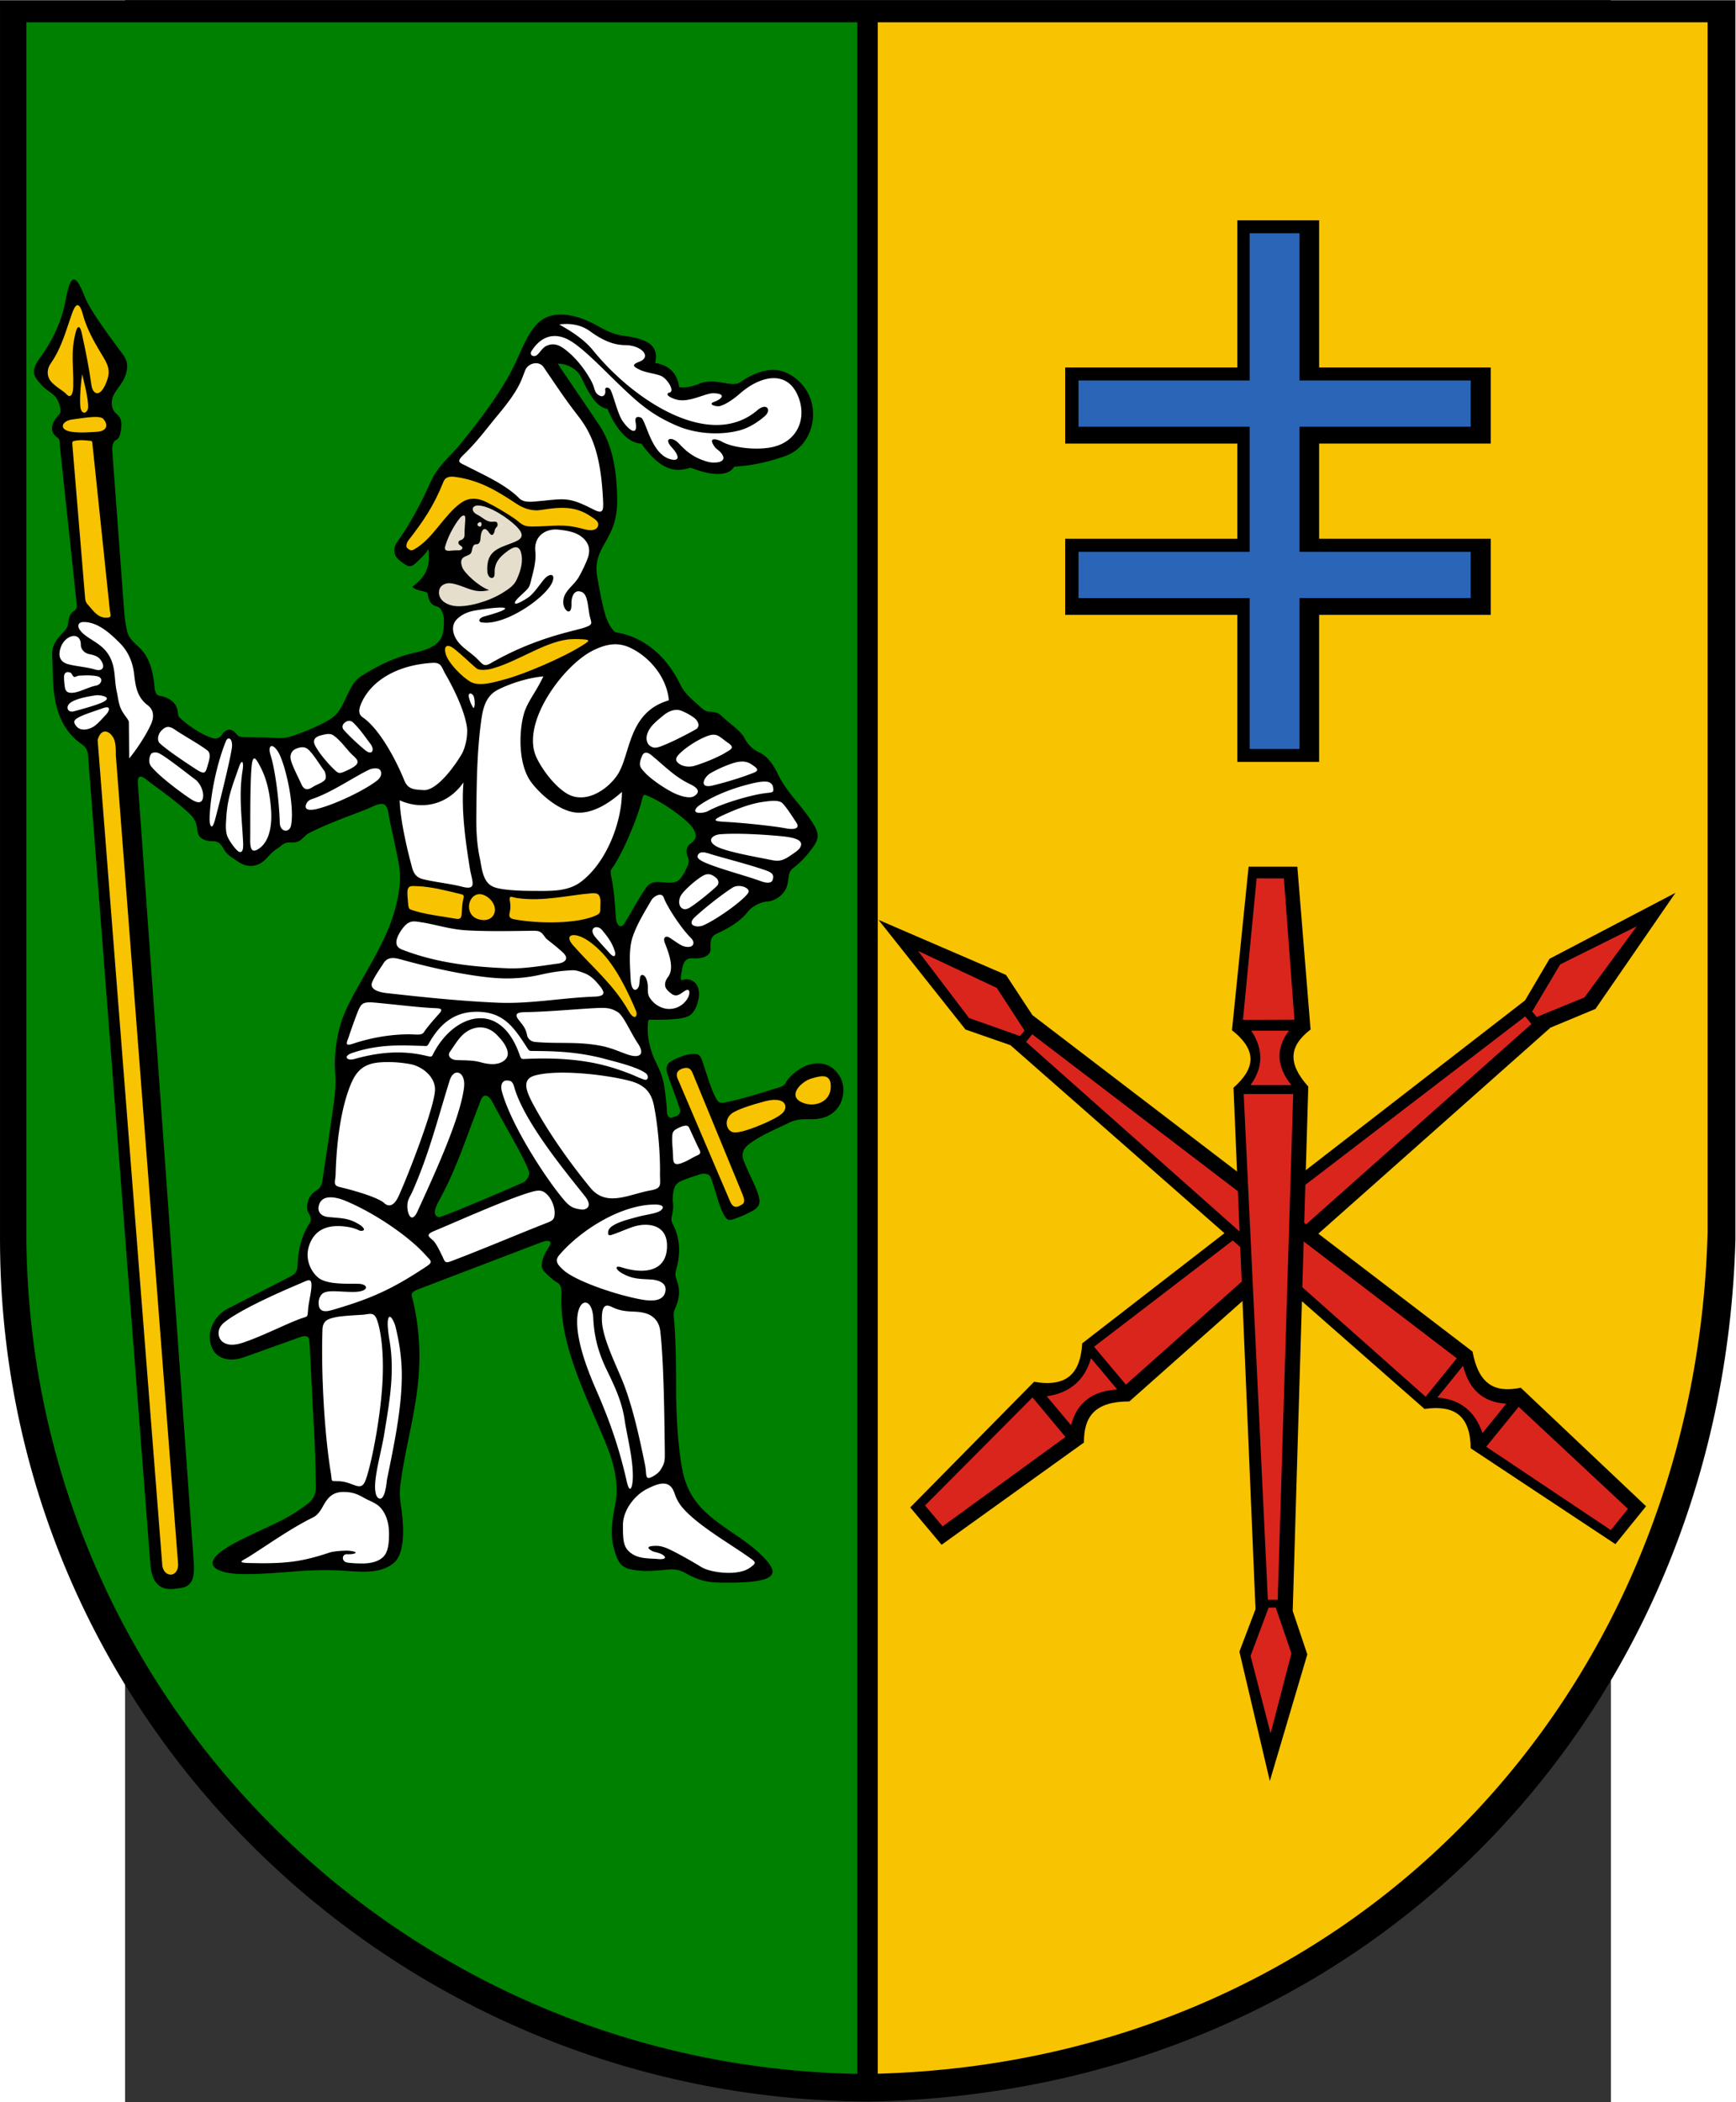
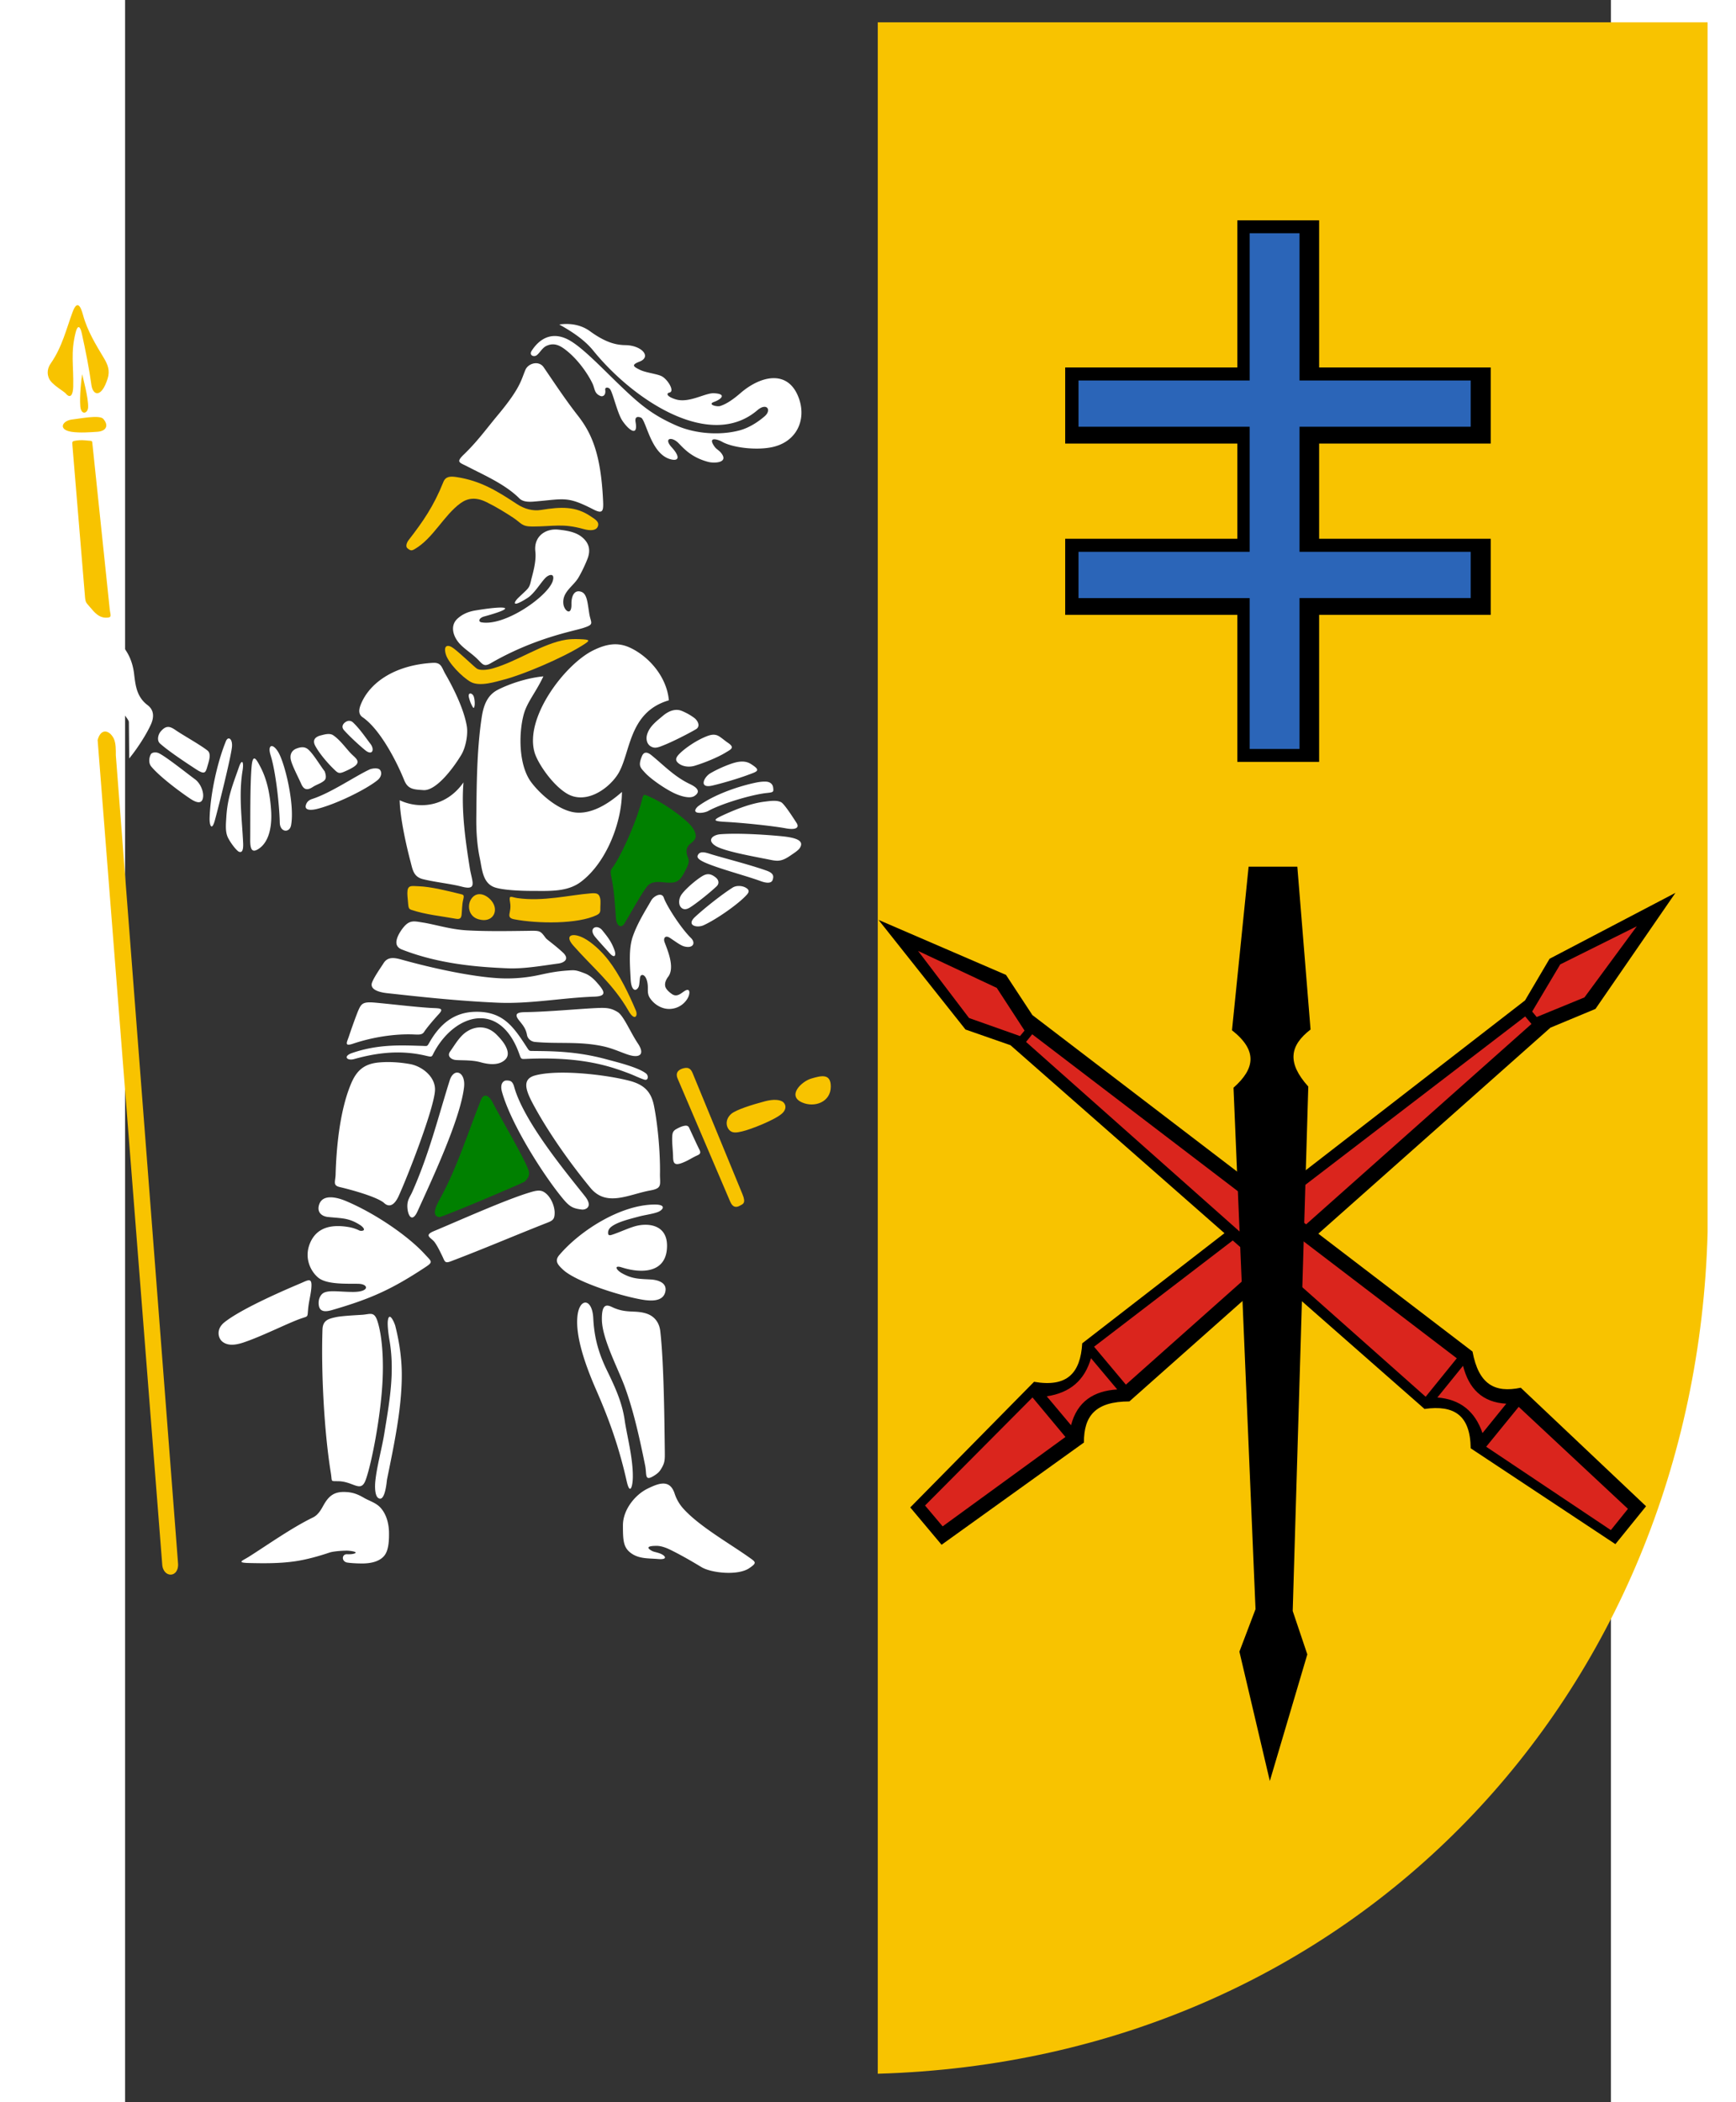
<svg xmlns="http://www.w3.org/2000/svg" xml:space="preserve" width="744.094" height="900.694" style="shape-rendering:geometricPrecision;text-rendering:geometricPrecision;image-rendering:optimizeQuality;fill-rule:evenodd;clip-rule:evenodd" viewBox="0 0 210 297" id="svg2" version="1.0">
  <rect x="0" y="0" width="210" height="297" fill="#333333" stroke="none" />
  <defs id="defs4">
    <style type="text/css" id="style6">.fil6{fill:#da251d}.fil2{fill:#f8c300}.fil0{fill:#000}.fil1{fill:green}</style>
  </defs>
  <g id="Warstwa_x0020_1" transform="translate(-17.68 -24.965) scale(1.168)">
    <g id="_75354720">
-       <path id="_75535984" class="fil0" d="M0 21.402h210v149.925c-1.55 57.54-44.717 103.177-104.889 104.27C47.253 275.284.029 229.096 0 171.328V21.402z" style="fill:#000" />
-       <path id="_75535912" class="fil1" d="M3.189 24.076h100.558v248.16c-55.47-.977-100.53-45.807-100.558-101.78V24.076z" style="fill:green" />
      <path id="_75493136" class="fil2" d="M106.216 24.076h100.418v146.378c-1.49 55.793-42.75 100.115-100.418 101.769V24.075v.002z" style="fill:#f8c300" />
      <g id="g14">
-         <path id="_75493064" class="fil0" d="M17.035 99.882c1.17 1.24 1.484 2.913 1.637 4.337.065.6.098 1.236.655 1.325 1.088.176 1.995.787 2.155 1.771.15.917.136.752.438 1.028.991.905 2.644 2.01 3.899 2.341a.943.943 0 0 0 1.004-.391c.374-.61 1.038-.985 1.715-.222.188.212.273.428.786.453 1.32.066 2.616.01 3.946.113.534.04 1.278.03 1.855-.156 1.908-.616 4.236-1.616 5.208-2.378 1.478-1.16 1.74-3.888 3.318-4.9 1.987-1.273 4.113-2.323 6.53-2.878 1.506-.345 2.563-.791 3.09-1.585.396-.598.437-1.503.446-2.101.01-.633-.083-1.07-.38-1.563-.343-.57-1.167-.12-1.51-1.469-.068-.272-.086-.536-.185-.572-.616-.227-1.38-.252-1.748-.675 1.022-.822 2.325-1.833 1.945-4.573-.197.394-.692.916-1.154 1.352-.419.395-.905.993-1.53.597-.252-.16-.671-.422-.966-.709-.62-.603-.59-1.436-.148-2.054 1.546-2.165 2.895-4.697 3.98-7.112 1.064-2.365 2.37-3.117 3.82-4.932 2.34-2.93 5.041-6.383 6.603-9.817 1.21-2.657 2.002-4.612 3.702-5.357 1.409-.617 3.542-.416 6.132 1.018.615.34 1.751.994 2.866 1.165 2.085.32 4.799.658 4.124 3.341 2.504.372 2.843 2.32 2.902 2.912.556.141 1.558-.025 2.445-.398 1.053-.444 2.253-.235 3.36-.042.574.1 1.192.15 1.62-.152 1.78-1.25 3.888-1.981 5.698-1.07 4.53 2.28 3.779 8.572-.262 10.009-2.101.747-4.171 1.18-6.189 1.287-.51.91-2.064 1.378-5.282.12-1.519.471-3.375.721-5.946-2.91-1.519-.028-3.037-1.64-4.101-4.191-1.395-.227-2.277-1.929-3.149-3.757-.495-1.037-1.617-1.716-2.867-1.716 1.136 1.75 2.984 4.38 5.025 7.446 1.677 2.52 2.132 5.745 2.16 9.11.04 4.917-3.097 5.513-2.404 9.266.165.89.478 2.834.937 4.461.24.853.866 2.157 1.438 2.241 2.177.32 5.532 1.853 7.688 6.33.516 1.073 1.534 1.862 2.397 2.66.341.315.721.593 1.165.583.543-.011 1.02.125 1.385.486.776.765 2.376 1.844 2.77 2.653.357.731.97 1.401 1.816 1.781 1.329.596 2.116 2.335 2.26 2.635.91 1.893 2.341 3.299 3.407 4.75 1.862 2.534 1.812 2.933.162 4.956-.494.606-1.1 1.169-1.779 1.702-.674.53-.4 1.473-.787 2.367-.377.872-1.371 1.581-2.295 1.634-.833.049-1.871.607-2.326 1.198-1.015 1.318-2.588 2.138-3.784 2.684-.831.38-.769 1.07-.754 1.885.011.636-.657 1.192-2.183 1.099-.867-.053-1.123.547-1.265 1.359-.356 2.036-.063.925.94 1.231 1.655.506 1.183 2.882.386 3.943-.554.737-1.61.887-4.847.899-.449.002-.553-.13-.597.336a8.246 8.246 0 0 0 .239 2.86c.487 1.905 1.152 2.388 1.618 4.29.168.688.428 2.873.428 3.541 0 .528.212.794.477.83.125.017.805-.251.913-.344.177-.153.28-.42.206-.65-.48-1.474-1.082-2.949-1.562-4.423-.227-.7.048-1.112.37-1.346.57-.413 1.928-.925 2.686-.96.689-.03.922.105 1.135.69.39 1.067 1.013 3.288 1.591 4.424.405.797.538.885 1.282.736 2.141-.427 3.99-1.049 6.107-1.69.503-.152.958-.218 1.21-.728.33-.672 1.815-2.084 3.482-2.271 1-.113 2.087.137 2.973 1.47 1.098 1.652.476 5.267-3.322 5.267-1.058 0-1.758-.06-2.812.446-1.734.834-3.761 1.688-5.014 2.75-.468.398-.714 1.058-.472 1.7.557 1.482 1.342 2.842 1.742 4.019.323.949.427 1.635-.712 2.215-.438.223-.908.484-1.654.756-.978.357-1.273.589-1.816-.488-.644-1.274-1.101-3.473-1.549-4.437-.153-.331-.727-.447-1.1-.337-.307.09-1.442.433-2.384.828-.334.141-.584.36-.722.555-.28.397-.405 1.57-.325 2.043.09.529.007 1.022-.112 1.589-.153.722-.016.75.313 1.502.729 1.666.67 3.427.173 5.137-.167.572-.02.846.16 1.395.315.956.29 2.002-.246 3.166-.16.35-.222.702-.185 1.049.232 2.181.283 5.515.285 8.82.003 4.093.385 8.212.87 10.21.473 1.941 1.346 3.303 2.534 4.46 2.213 2.157 5.152 3.45 7.263 5.7 1.605 1.708 1.927 2.943-4.056 2.981-2.243.014-3.342.014-5.398-1.112-1.163-.637-1.706-.51-2.983-.398-.85.074-1.7.13-2.334.08-2.335-.185-2.844-.455-3.481-2.938-.34-1.327-.198-3.04.21-5.074.407-2.038.098-4.351-1.033-7.158-2.204-5.469-5.743-12.033-5.462-18.073.03-.674-.018-1.348-.473-1.6-.561-.312-1.127-.882-1.598-1.34-.644-.626-.197-1.854.45-2.817.758-1.127-.16-.997-.883-.72L50.67 177.31c-1.228.468-.836.71-.605 1.786 1.919 8.914-.693 14.675-1.614 21.892-.173 1.359.042 2.221.175 3.33.198 1.641.44 4.897-.96 6.104-1.47 1.267-3.62 1.126-5.74.976-2.042-.144-4.082-.106-6.12.055-2.35.187-5.567.446-7.377.29-2.33-.202-4.028-1.11-1.306-2.945 2.458-1.659 6.598-3.029 9.076-4.772 1.226-.862 2.07-1.307 2.02-2.914-.038-1.244-.045-3.738-.205-6.47-.276-4.713-.48-10.153-.6-11.192-.062-.537-.605-.505-1.05-.345l-6.78 2.43c-1.951.7-4.026.216-4.192-2.261-.095-1.416.853-2.914 2.074-3.546 2.485-1.285 5.246-2.69 7.732-3.975.579-.299.783-.648.81-1.35.064-1.63.376-3.394 1.453-5.056.274-.423.118-.865-.145-1.286-.225-.361-.184-.895-.057-1.333.233-.81.686-1.14 1.173-1.443.362-.225.534-.755.603-1.228.372-2.553.756-4.98 1.12-7.576.352-2.508.529-3.506.39-5.563-.109-1.62.073-3.27.522-5.133.972-4.03 5.255-9.026 6.72-14.357.424-1.539.743-3.363.563-4.896-.21-1.773-1.034-4.873-1.348-6.78-.206-1.25-.666-1.381-1.915-.81-1.672.766-4.808 1.753-7.676 3.193-.446.223-.8.745-1.247.993-.528.292-1.155.085-1.523.198-.462.142-.62.396-1.001.634-.914.57-1.228 1.163-1.796 1.613-.835.66-1.95.807-3.098-.013-.556-.398-1.233-.738-1.596-1.355-.373-.632-.596-1.096-1.505-1.078-.536.011-1.112-.151-1.462-.531-.316-.342-.283-.96-.443-1.543-.124-.453-.428-.885-.703-1.148-1.873-1.786-4.34-3.442-5.25-4.172-1.225-.983-1.13.021-1.075.777l6.732 93.852c.22 3.059-.99 3.04-2.3 3.198-1.537.187-2.753-.395-2.952-2.984L10.69 113.23c-.061-.799-.078-1.317-.77-1.806-1.476-1.044-2.637-2.503-3.185-5.043-.382-1.77-.325-3.58-.41-5.378-.055-1.168.03-1.791 1.34-3.155.26-.271.51-.573.555-.928.075-.599.144-1.307.769-1.662.393-.223.298-.715.213-1.518L7.254 75.433c-.042-.404.026-.913-.278-1.106-.804-.508-1.093-1.51.216-2.854.371-.38-.137-1.71-.47-2.089-.456-.518-1.22-.877-1.74-1.476-.93-1.071-1.342-1.597-.121-3.28 2.24-3.086 2.834-5.635 3.12-7.155.64-3.395 1.31-2.642 2.28-.185.623 1.578 2.794 4.523 4.53 6.85.525.703.781 1.365.445 2.471-.361 1.19-1.116 1.733-1.536 2.66-.259.571-.279 1.584.344 2.12.561.483.698.835.614 1.773-.056.624-.181 1.232-.577 1.418-.5.234-.523.96-.491 1.383l1.391 18.772c.078 1.041.158 1.93.394 2.947.241 1.044.856 1.348 1.66 2.2z" style="fill:#000" />
        <path id="_75492992" d="M56.142 76.339c1.661-1.605 2.696-3.073 4.105-4.76 2.751-3.296 2.806-4.232 3.328-5.457.35-.82 1.634-1.168 2.212-.324 1.31 1.913 2.641 3.939 4.105 5.806 1.68 2.144 2.827 4.618 3.087 10.408.053 1.185-.04 1.569-1.183.982-3.215-1.65-3.497-1.248-7.22-.944-.732.06-1.35-.007-1.73-.387-1.696-1.697-4.217-2.787-6.281-3.855-.985-.51-1.43-.497-.423-1.47zm11.525-15.716c-.076.051 1.98-.457 3.724.816 2.066 1.508 3.358 1.669 4.313 1.685 1.952.035 3.183 1.417 1.674 1.999-1.067.41-.698.615.083.998.688.338 2.013.466 2.595.757.731.366 1.623 1.825.963 1.978-.424.098-.364.465.701.812 1.628.531 3.6-.778 4.668-.726 1.64.08.842.754.03 1.044-.878.313.332.628.732.5.786-.252 1.601-.823 2.444-1.554 2.462-2.136 5.87-2.944 7.114.731.849 2.51-.298 5.11-3.176 5.777-1.919.445-4.88.105-6.184-.642-.463-.266-1.78-.676-.898.583.252.361.54.434.831.81.927 1.195-.887 1.238-1.566 1.06-2.078-.541-3.004-1.664-3.633-2.296-.795-.797-1.83-.598-.793.54.94 1.028.938 1.666-.025 1.464-1.698-.356-2.495-2.405-3.054-3.839-.251-.645-.455-1.123-.615-1.208-.11-.06-.847-.367-.685.534.31 1.734-.746 1.064-1.586-.16-.614-.894-1.136-3.313-1.497-3.827-.184-.261-.645-.285-.591.073.098.658-.286.864-.593.736-.748-.313-.64-.853-.95-1.504-.54-1.137-1.694-2.818-3.09-3.943-.76-.612-1.523-1.08-2.525-.585-.46.228-.793.862-1.14 1.113-.347.25-.954.002-.604-.54 1.126-1.741 2.73-2.306 4.574-1.27 1.653.93 4.043 3.47 6.19 5.525 2.242 2.148 3.785 3.488 6.745 4.783 2.282.998 5.222 1.225 7.626.595 1.28-.335 2.417-1.153 3.07-1.724.862-.754.236-1.685-.894-.72-5.711 4.878-14.934-1.155-19.852-7.205-1.122-1.38-2.678-2.358-4.126-3.17zM64.78 88.077c-.204-1.789 1.189-2.791 2.76-2.636 1.125.111 2.147.305 2.876.9.87.711 1.028 1.518.749 2.419-.105.337-.608 1.529-1.157 2.465-.64 1.091-1.976 1.732-1.84 3.167.08.86 1.02 1.598.981.033-.018-.733.242-1.773 1.165-1.473.716.232.776 1.273.986 2.613.194 1.233.696 1.316-.749 1.779-1.255.401-5.896 1.205-11.185 4.266-.8.462-.968.11-1.544-.464-.779-.776-1.66-1.273-2.274-1.988-.746-.87-1.12-2.157-.132-3.001.431-.37 1.04-.76 2.09-.935 3.838-.642 5.26-.419 1.089.723-.66.18-.76.638-.328.711 2.9.494 8.116-3.232 8.628-5.032.276-.972-.482-.773-.905-.337-.574.592-1.337 1.89-2.144 2.41-1.917 1.235-1.75.59-1.1-.034 1.23-1.177 1.297-1.099 1.517-2.082.15-.673.664-2.222.517-3.504zm.973 15.115c-2.089.194-4.316.995-5.552 1.643-1.208.633-1.682 1.815-1.905 3.277-.602 3.965-.617 8.16-.66 12.166-.02 1.736.111 3.432.42 4.887.294 1.394.343 3.114 1.912 3.582 1.004.3 2.943.396 4.463.396 2.074 0 4.214.142 5.858-1.094 3.136-2.359 4.97-7.28 4.97-10.88-1.41 1.254-3.422 2.629-5.447 2.506-2.047-.124-4.38-2.142-5.53-3.678-1.512-2.02-1.534-5.791-.929-8.125.404-1.557 1.436-2.645 2.4-4.68zm-11.858-.283c.906 1.559 2.251 4.215 2.595 6.333.159.983-.135 2.558-.674 3.448-1.09 1.802-3.097 4.363-4.58 4.26-1.157-.079-1.871-.076-2.327-1.205-.971-2.403-2.959-6.19-5.03-7.607-.638-.437-.407-1.164-.089-1.85 1.169-2.515 4.179-4.485 8.589-4.732 1.05-.059 1.065.578 1.516 1.353zm27.044 3.18c-.268-2.904-2.465-5.328-4.697-6.365-1.475-.686-2.828-.483-4.477.332-3.422 1.69-8.395 8.214-7.046 12.44.386 1.211 2.084 3.785 3.863 4.864 2.17 1.317 4.823-.353 6.084-2.18 1.686-2.442 1.222-7.619 6.273-9.091zm-36.759 6.024c-.737-.605-1.817-1.598-2.536-2.392-.446-.494-.036-.905.267-1.063.343-.178.63-.06.818.119.84.795 1.563 1.89 2.086 2.562.553.712.248 1.5-.635.774zm.538 2.343c-1.714.793-4.695 2.847-6.952 3.57-.435.14-.63.387-.728.658-.312.856.861.661 1.339.541 2.286-.575 5.846-2.312 7.282-3.457.57-.455.562-1.052.279-1.309-.255-.23-.95-.127-1.22-.003zm-2.245-1.929c-.596-.612-1.298-1.627-2.137-2.201-.437-.3-1.026-.117-1.511.005-.55.14-1.107.472-.667 1.283.538.99 1.565 2.151 2.235 2.796.474.457.598.595 1.24.322.347-.147.811-.356 1.179-.599.96-.634.175-1.078-.34-1.606zm-3.186 2.15c-.569-.73-1.54-2.392-2.155-2.764-.39-.236-.83-.149-1.24.004-.515.192-.883.66-.683 1.435.19.736.883 2.036 1.238 2.841.282.643.666.865 1.4.382.46-.302 1.086-.465 1.436-.826.221-.228.162-.641.004-1.071zm-6.548-1.967c.621 1.967 1.066 5.992 1.115 8.172.027 1.193 1.188 1.28 1.367.323.462-2.47-.742-7.57-1.584-8.91-.675-1.073-1.28-.797-.898.415zm-2.297 1.431c-.198 2.337-.144 6.778-.164 8.81-.012 1.289.28 1.617 1.073 1.066 1.355-.94 1.555-3.036 1.46-4.545-.119-1.898-.467-3.727-1.274-5.28-.499-.959-.946-1.803-1.095-.05zm-1.088.435c-.484 2.96-.072 5.816.068 8.773.036.773-.09 1.223-.505 1.058-.26-.104-.974-.984-1.338-1.72-.346-.703-.24-1.671-.195-2.44.15-2.486.793-3.957 1.536-6.097.36-1.039.604-.619.434.426zm-2.017-3.543c.267-.653.838-.304.729.724-.129 1.207-1.478 6.686-2.065 8.842-.368 1.35-.662.623-.638-.248.08-2.827.9-6.69 1.974-9.318zm-7.89-1.178c.626-.732 1.08-.66 1.773-.18.92.636 2.996 1.782 3.887 2.487.434.344.243 1.05.07 1.636-.287.967-.276 1.395-1.431.644-1.167-.759-3.334-2.185-4.385-3.13-.41-.37-.229-1.088.086-1.457zm-1.197 2.763c-.214.403-.302 1.047.051 1.476.973 1.183 3.289 2.925 4.613 3.822.507.344 1.574 1.024 1.667-.2.049-.65-.344-1.61-.992-2.082-.834-.607-3.581-2.804-4.41-3.165-.32-.138-.798-.095-.928.15zm-2.614.499c.992-1.195 2.143-3.006 2.645-4.157.392-.898.333-1.72-.428-2.294-1.06-.8-1.36-1.862-1.52-2.95-.042-.277-.074-.555-.107-.832-.2-1.665-.867-2.862-1.735-3.733-1.14-1.142-2.705-2.587-4.433-2.53-.611.02-.734.5-.368.988.982 1.31 3.175 1.536 3.929 4.039.35 1.16.247 2.259.52 3.439.116.503.205 1.41.497 2.03.376.8.955 1.294.958 1.618l.042 4.382zm-3.51-11.986c-.294-.379-.786-.521-1.305-.625-.701-.14-1.043-.697-1.038-1.086.022-1.758-1.94-1.275-2.456.335-.35 1.092.049 1.699.826 1.937.908.277 2.294.35 3.375.678.88.267 1.312-.318.598-1.239zm-.408 2.036c-.707-.132-1.438-.101-2.145-.06-.248.016-.454.204-.615.144-.187-.07-.253-.456-.485-.528-.516-.161-.72.13-.724.528-.004.379.038.798.089 1.177.069.51.26.868 1.18.72.781-.127 1.81-.7 2.594-.835.68-.118.98-.981.106-1.146zm-.058 2.31c-.831.11-2.498.39-3.18.937-.57.459-.31 1.207.468 1.004.813-.212 2.882-.783 3.546-1.13 1.222-.64-.481-.856-.834-.81zm-2.43 3.731c-.334-.425-.349-.68.145-.976.708-.425 2.026-.81 3.06-1.186 1.064-.388.821.334.338.838-.385.403-1.038 1.159-1.518 1.428-.645.36-1.536.518-2.025-.104zm69.066 1.042c.29-1.012 1.136-1.627 1.939-2.303.77-.648 1.576-.856 2.247-.584a6.964 6.964 0 0 1 1.509.839c.447.326.82 1.036.214 1.391-.946.554-2.742 1.455-3.665 1.834-.87.358-1.279.541-1.8.23-.492-.293-.582-.922-.444-1.407zm3.71 3.367c-.364-.362-.155-.706.305-1.15.66-.637 2.015-1.58 3.272-2.053.52-.195.981-.26 1.456.044.334.213.733.558 1.011.743.936.622.413.808-.287 1.234-.882.537-2.487 1.204-3.716 1.574-.661.198-1.53.113-2.04-.392zm3.953 1.296c1.059-.62 2.573-1.237 3.302-1.364.595-.104 1.114-.064 1.585.232 1.31.822.825.901-.404 1.356-1.24.46-3.118 1.003-4.237 1.264-1.679.39-1.046-1.018-.246-1.488zm5.549 1.123c.459-.096.922-.137 1.27-.104.408.04.728.29.78.706.067.532.054.577-.766.661-1.809.187-5.459 1.275-7.082 2.169-.294.162-.815.27-1.206.225-.681-.08-.28-.61.053-.848 1.943-1.394 4.81-2.365 6.95-2.81zm-8.093.148c-1.812-.87-3.119-2.26-4.577-3.448-.555-.453-.944-.42-1.167.129-.465 1.147-.193 1.35.382 1.982.656.72 2.258 1.843 3.412 2.417.635.316 1.938.805 2.562.4 1.05-.684-.157-1.261-.612-1.48zm4.124 3.78c1.528-.701 3.306-1.408 4.967-1.615.818-.102 1.46-.19 2 .056.39.178 1.51 1.939 1.88 2.508.39.6-.109.882-1.294.661-1.552-.29-5.154-.665-7.211-.776-1.585-.086-1.729-.198-.342-.834zm6.998 2.56c1.828.175 2.814.54 2.249 1.428-.187.294-.721.63-1.148.923-1.262.865-1.687.645-3.068.379-2.065-.399-5.064-.972-5.986-1.56-1.118-.715-.292-1.337.587-1.405 2.073-.16 5.27.034 7.366.235zm-8.484 2.184c1.36.42 4.78 1.291 6.718 1.988.903.325.848.718.732 1.098-.104.34-.504.518-1.48.157-1.702-.627-4.894-1.455-6.62-2.196-1.108-.476-1.054-.753-.941-.969.289-.552 1.09-.233 1.591-.078zm-1.024 2.619c-.749.436-2.06 1.55-2.554 2.248-.348.49-.378 1.152-.123 1.492.199.264.548.454 1.15.073.912-.577 2.5-1.878 3.204-2.543.37-.35.254-.781-.066-1.05-.527-.44-1-.577-1.61-.22zm3.638 1.41c-1.303.814-3.467 2.537-4.564 3.558-1.104 1.028.233 1.368 1.041 1 1.619-.74 4.333-2.657 5.256-3.726.314-.363.23-.605-.195-.835-.436-.237-1.115-.262-1.538.002zm-7.603 6.088c.651.429 1.277.91 1.716 1.028 1.107.298 1.435-.42.83-1.014-1.235-1.21-2.963-3.926-3.284-4.87-.245-.722-1.213-.218-1.524.331-.64 1.13-1.624 2.638-2.22 4.328-.524 1.483-.359 3.431-.267 5.223.07 1.36.621 1.528.946.93.127-.234.134-.91.192-1.19.107-.508.768-.38.917.845.078.64-.1 1.11.287 1.684.492.732 1.269 1.19 2.007 1.283a2.577 2.577 0 0 0 2.554-1.286c.303-.543.334-1.311-.377-.866-.426.267-.906.787-1.515.379-.24-.16-.707-.528-.814-.896-.137-.473.15-.956.334-1.195.875-1.133-.113-3.328-.429-4.197-.178-.491.092-.884.647-.517zm-24.98-18.807c-.278 3.394.228 7.024.775 10.414.255 1.575.95 2.702-.981 2.196-1.356-.355-3.186-.532-4.693-.904-1.154-.285-1.251-1.155-1.506-2.114-.55-2.07-1.27-5.36-1.316-7.434 2.486 1.162 5.712.727 7.72-2.158zm1.188-10.507c-.214-.355-.689-.37-.523.25.109.404.183.632.403 1.046.178.335.212.168.25.052.091-.289.037-1.073-.13-1.348zm15.604 28.391c-.628-.777-1.756-.262-.838.832.462.55 1.238 1.397 1.743 1.953.628.692.766.213.602-.287-.364-1.109-.918-1.769-1.507-2.498zm-8.779.069c-2.525.033-5.212.081-7.622-.057-2.003-.115-3.823-.716-5.348-.952-.97-.15-1.535-.337-2.281.56-.284.341-.71.958-.842 1.53-.116.504.01.94.639 1.186 4.621 1.809 9.425 2.125 12.807 2.268 1.957.083 4.22-.327 6.112-.577.663-.088 1.413-.519.572-1.312-.91-.859-1.957-1.583-2.095-1.77-.645-.876-.679-.893-1.942-.877zm-17.671 3.897c-.42.663-1.09 1.59-1.388 2.311-.356.86.74 1.219 1.832 1.337 3.071.331 8.234.933 13.377 1.151 3.94.166 7.781-.6 11.69-.734 1.587-.055 1.196-.687.27-1.73-.365-.414-.844-.849-1.394-1.065-1.139-.449-1.3-.418-2.023-.371-1.373.09-2.257.265-3.568.552a18.496 18.496 0 0 1-3.905.414c-3.204 0-8.4-1.085-12.5-2.217-.845-.233-1.823-.546-2.391.352zm6.68 6.17c-.817.887-1.534 1.77-1.78 2.155-.242.382-.663.34-1.26.314-2.391-.098-5.11.362-7.35 1.12-1.11.374-.726-.187-.486-.915.345-1.046.931-2.653 1.118-3.084.366-.845.557-1.102 2.016-.971 2.1.188 4.703.515 6.723.64 1.016.063 1.735-.037 1.018.742zm9.685.743c.52.648.84 1.014.985 1.81.07.387.44.774.97.823 2.826.26 5.308-.097 8.2.518 1.285.273 2.34.813 3.21 1.068 1.26.37 1.914-.088 1.03-1.408-.9-1.34-1.73-3.37-2.45-3.8-.721-.433-1.209-.53-2.311-.488-2.145.082-5.746.446-8.772.504-.686.013-1.621.027-.862.973zm-8.332 3.801c.584-.82 1.136-1.817 1.975-2.385 1.08-.73 2.5-.822 3.654.332.524.524.87.967 1.068 1.34.456.858.372 1.45-.253 1.872-.657.445-1.596.453-2.779.122-.992-.278-2.253-.207-2.968-.265-.543-.044-1.09-.464-.697-1.016zm-2.453-1.177c1.231-2.127 2.911-3.595 5.536-3.639 3.31-.056 4.573 1.776 6.168 4.229.38.585.295.502 1.002.512 1.974.026 5.044.015 8.664 1.004 1.13.308 3.83.95 4.803 1.72.323.255.282.889-.2.743-.558-.168-1.255-.522-1.822-.736-2.16-.813-5.559-2.074-12.377-1.78-.735.031-.7.086-.94-.584-2.316-6.493-7.698-4.889-10.227-.377-.408.73-.227.786-1.07.586-3.231-.768-6.153-.305-8.68.399-.89.248-1.374-.344-.275-.724 3.267-1.128 6.145-.929 8.45-.87.718.017.616.127.968-.483zm-5.579 19.441c-1.008-.777-4.203-1.621-5.294-1.873-.895-.205-.546-.634-.522-1.533.077-2.832.437-7.597 1.88-11.001.659-1.552 1.549-2.37 3.325-2.54 1.033-.098 2.283-.074 3.78.187 1.452.253 3.075 1.51 3.043 3.113-.04 2.077-3.267 10.386-4.407 12.873-.442.963-1.08 1.498-1.805.774zm7.988-14.774c.506-1.613 1.965-1.072 1.735.844-.474 3.939-3.97 11.328-5.618 14.97-.673 1.486-1.197.512-1.238-.507-.034-.853.311-1.198.575-1.787 2.038-4.552 3.14-9.036 4.546-13.52zm13.718 14.32c-2.27-2.721-6.265-8.933-7.387-12.933-.283-1.005.178-1.378.531-1.383.17-.002.44.014.585.127.243.188.325.532.371.693 1.207 4.238 6.336 10.379 8.548 13.176 1.059 1.34.025 1.664-.367 1.617-1.078-.128-1.483-.34-2.28-1.296zm11.732-3.095c.035-2.328-.24-5.715-.727-8.155-.322-1.618-1.103-2.542-2.959-3.028-2.8-.734-8.577-1.418-11.427-.648-1.772.48-1.034 2.05.033 3.974 1.788 3.225 4.28 6.731 6.659 9.621 1.952 2.372 4.635.789 7.26.313 1.48-.268 1.14-.69 1.16-2.077zm-28.48 9.773c-1.955-2.14-5.937-4.91-9.563-6.428-1.174-.49-2.75-.793-3.182.385-.336.916.217 1.475 1.051 1.56.494.052 1.05.087 1.57.147.895.103 1.511.319 2.284.806.447.281.697.659.29.713a.62.62 0 0 1-.423-.066 4.707 4.707 0 0 0-1.213-.38c-1.714-.29-3.824-.204-4.708 2.003-.687 1.716.057 3.308 1.007 4.106 1.073.9 3.66.715 4.912.756 1.026.034 1.291.735.041.932-.205.032-.45.05-.739.05-1.559 0-2.825-.24-3.514.095-.37.18-.616.65-.637 1.118-.059 1.26.76 1.23 1.637.974 4.618-1.344 7.145-2.456 11.268-5.177.998-.659.761-.673-.08-1.594zm16.29.127c-.61.721-.154 1.189.448 1.758 1.44 1.363 6.386 3.04 9.404 3.599 1.026.19 2.634.365 2.964-.849.336-1.233-1.025-1.512-1.692-1.554-1.345-.085-2.204-.026-3.49-.734-.82-.453-1.01-1.034-.08-.735 2.42.778 5.487.714 5.487-2.62 0-2.46-2.117-2.743-3.578-2.428-.846.183-2.001.737-2.904 1.045-.353.121-.652.238-.652-.174 0-.324.166-.574.44-.773.773-.562 2.078-.874 3.345-1.213.633-.17 1.775-.32 2.32-.566.584-.264.966-.886-.511-.872-4.1.04-8.992 3.157-11.5 6.116zm-19.838 8.578c.41 1.616.761 3.607.782 5.708.04 4.194-.965 8.778-1.79 12.87-.028.136-.223 2.898-1.099 2.196-.303-.243-.408-1.082-.309-2.043.183-1.773.789-3.906 1.083-5.726.602-3.726 1.3-7.396.624-11.294-.074-.422-.276-1.757-.193-2.366.162-1.193.8.254.902.655zm-7.796 17.816c-.826-5.034-1.191-12.393-1.019-17.382.039-1.11.69-1.3 1.59-1.497.688-.151 2.074-.222 3.218-.294.946-.06 1.44-.449 1.833.735.547 1.647.845 4.68.558 8.34-.335 4.28-1.355 9.222-1.964 10.887-.601 1.642-1.454.2-3.32.17-.996-.017-.723.1-.896-.959zm-9.958 10.115c2.268-1.43 5.215-3.525 7.778-4.766.64-.31.98-.932 1.28-1.47.623-1.117 1.257-1.62 2.45-1.62 1.168 0 1.832.353 2.494.734.56.324 1.368.564 1.89 1.097.736.754 1.099 1.916 1.099 3.196 0 .763-.02 1.938-.522 2.619-.568.772-1.68 1.004-2.705 1.004-.836 0-1.492-.058-1.813-.107-.746-.115-.691-1.05-.026-1.01.88.052 1.728-.286.135-.427-.315-.027-1.697.036-2.26.223-1.27.424-2.793.867-4.302 1.075-1.879.26-3.76.229-5.39.194-1.665-.035-.84-.282-.108-.742zm46.494-9.634c.034-2.306-.722-5.069-.987-6.914-.32-2.22-1.224-4.117-2.151-6.029-1.014-2.09-1.537-3.972-1.648-6.286-.117-2.436-1.645-2.514-1.907-.336-.303 2.517 1.001 6.128 2.254 8.988 1.68 3.835 2.805 7.1 3.697 11.055.392 1.74.726.673.742-.478zm2.689-.265c.26-.171.488-.353.676-.651.516-.817.518-1.128.505-2.215-.045-3.684-.11-10.67-.543-14.511-.143-1.271-.895-1.917-1.722-2.174-1.396-.435-2.41.049-4.14-.783-.702-.337-1.237-.305-1.21 1.536.035 2.362 1.971 5.903 2.813 8.235 1.068 2.957 1.799 6.337 2.42 9.396.233 1.148-.137 2.046 1.2 1.167zm11.424 9.984c-2.415-1.72-6-3.738-7.95-5.868a5.058 5.058 0 0 1-1.113-1.902c-.588-1.748-1.921-1.226-3.242-.585-1.593.774-3.006 2.617-3.006 4.44 0 1.887.042 2.74 1.072 3.438.952.646 2.114.553 3.153.646 1.166.105.97-.322.456-.583-.405-.206-.894-.254-1.146-.387-.533-.282-.84-.632.588-.619.463.004 1.049.197 1.605.47 1.65.81 3.082 1.687 3.811 2.12 1.145.678 4.355 1.05 5.744.109.955-.647.803-.727.028-1.28zM52.519 170.29c2.829-1.176 8.557-3.755 11.552-4.66.755-.229 1.265-.348 1.741-.069.794.466 1.305 1.659 1.305 2.505 0 .723-.17.931-.827 1.189-3.936 1.543-7.803 3.207-11.755 4.701-.726.275-.71-.007-1.013-.632-.258-.531-.583-1.217-.938-1.7-.394-.537-1.366-.794-.065-1.334zm29.327-12.342c.276-.15.56-.29.819-.356.33-.085.588-.091.725.2.418.897.823 1.804 1.262 2.692.208.423-.032.542-.297.663-.693.316-1.004.577-1.732.868-1.056.423-1.165.036-1.178-.77-.01-.641-.137-1.588-.104-2.316.02-.456.064-.74.505-.98zm-45.532 18.688c-2.745 1.158-7.26 3.178-9.158 4.69-1.037.825-.778 1.944-.215 2.366.638.478 1.486.425 2.55.067 2.245-.757 5.213-2.269 6.827-2.852 1.018-.367.866-.107.97-1.22.085-.896.294-1.576.377-2.422.143-1.448-.337-1.056-1.35-.629z" style="fill:#fff" />
        <path id="_75492920" class="fil2" d="m11.813 110.887 7.81 99.644c.062 1.821 2.181 1.78 1.904-.256l-7.512-97.547c0-.563.03-1.502-.278-2.072-.512-.95-1.521-1.245-1.924.231zm59.679-27.045c-1.82-1.246-3.594-1.175-6.029-.781-.983.159-2.013-.124-2.89-.701-2.39-1.572-4.399-2.826-7.294-3.271-.77-.12-1.352-.104-1.628.587-1.188 2.97-2.5 4.83-4.21 7.038-.254.328-.366.778-.158.961.376.333.539.328.876.134 2.249-1.29 3.543-4.104 5.578-5.572.889-.64 1.882-.734 3.118-.13 1.26.615 2.339 1.299 3.23 1.881 1.006.657 1.012 1.081 2.343 1.077 2.605-.008 3.636-.403 6.172.302.853.237 1.516.189 1.728-.275.278-.609-.393-.946-.836-1.25zm-1.396 14.846c-.578-.02-1.135-.004-1.568.063-2.89.448-5.973 2.67-8.958 3.494-.65.18-1.516.257-1.878-.001-.377-.27-1.903-1.756-2.784-2.43-.677-.52-1.296-.445-.962.707.302 1.046 1.968 2.754 3 3.336 1.1.622 3.028-.011 4.143-.305 2.246-.592 6.877-2.544 9.309-4.058 1.052-.656 1.14-.755-.302-.806zm.571 36.177c-1.344-.712-2.431-.406-1.306.877 2.315 2.641 4.846 4.67 6.693 7.909.742 1.302 1.168.616.892-.034-.852-2.013-1.946-4.295-3.308-6.075-.932-1.219-2.098-2.216-2.97-2.677zm-8.059-4.853c3.107.445 6.336-.374 8.884-.574.764-.06 1.01.042 1.14.647.071.335 0 .939.011 1.324.011.338-.144.517-.415.649-2.295 1.12-7.17 1.058-9.972.525-.447-.085-.677-.216-.612-.637.05-.318.19-.788.08-1.404-.178-.996.105-.642.885-.53zm-5.508-.003c-.43.541-.504 1.434.005 2.06.308.378.747.518 1.142.58 1.469.227 2.14-1.181 1.238-2.298-.607-.752-1.694-1.21-2.385-.342zm-1.06.238c-.142.59-.133 1.36-.185 1.79-.052.427-.224.562-.717.472-1.765-.321-3.652-.498-5.358-1.073-.405-.137-.346-.335-.44-1.29-.047-.467-.095-1.003.039-1.299.174-.382.583-.286 1.247-.268 1.504.041 3.654.596 4.923.9.585.14.648.12.492.768zm42.13 21.595c-1.183.346-2.963 2.07-1.119 2.888 1.496.663 3.48-.024 3.48-1.925 0-1.632-1.19-1.307-2.361-.963zm-5.6 2.748c-1.55.41-3.533 1.03-4.098 1.537-.788.709-.608 1.634-.123 2.035.36.297.847.215 1.464.071 1.09-.254 3.955-1.393 4.804-2.15.699-.623.414-1.27.03-1.478-.566-.306-1.448-.181-2.078-.014zm-8.753-3.396 6.031 14.648c.45 1.092.06 1.176-.352 1.396-.378.201-.82.235-1.133-.499l-6.364-14.889c-.387-.906.391-1.181.754-1.263.527-.118.828.032 1.064.607zM11.195 75.178 13.28 95.1c.074.704.359 1.023-.524.992-.818-.03-1.328-.636-1.855-1.265-.471-.562-.555-.525-.617-1.266L8.766 75.297c-.047-.56-.06-.552.546-.642.434-.064.916-.03 1.328.016.56.06.498-.039.555.507zm-2.369-3.073c-1.3.116-1.864 1.237-.183 1.502.981.155 2.39.051 3.16-.005.923-.067 1.461-.663.693-1.56-.447-.524-2.978.001-3.67.063zm1.12-5.462c.059.334.77 2.87.716 4.004-.037.758-.847.992-.945-.116-.104-1.179.12-3.359.229-3.888zm.096-7.185c.524 1.952 1.6 3.686 2.518 5.213.469.782.776 1.514.466 2.498-.763 2.418-1.796 2.039-1.967.77-.267-1.98-.705-4.165-1.164-6.254-.202-.92-.51-1.008-.739-.11-.633 2.486-.237 3.98-.296 6.57-.023.983-.337 1.503-.897.836-.236-.282-1.651-1.044-2.01-1.778-.301-.617-.22-1.287.189-1.872 1.374-1.967 1.877-4.152 2.64-6.207.552-1.488.972-.739 1.26.334z" style="fill:#f8c300" />
-         <path id="_75492848" d="M59.18 92.757c-1.897.474-2.774-.48-4.47-.803-.789-.15-1.467.22-1.57.863-.194 1.216 1.065 1.808 2.055 1.882 1.47.11 3.939-.559 5.654-1.632.78-.488 1.359-.875 1.698-1.633.441-.987.799-2.123.5-3.22-.29-1.064-1.092-.57-1.623-.182-.927.678-1.63 1.403-1.57 2.679.042.88-.828.721-.884-.214-.148-2.447 1.253-2.781 2.998-3.442 1.064-.402 1.655-.811.616-1.906-.999-1.053-3.345-2.626-4.76-2.626-.744 0-.9.71-.029 1.132.381.184.684.466 1.028.65.243.13.507.213.833.178.4-.043.613.043.537.518-.01.055-.176.18-.263.34-.133.245.003.235-.191.576-.203.355-.44.059-.586-.153-.622-.895-.963-.1-1 .668-.034.692-.3.797-.588.784-.158-.008-.34.197-.392.436-.152.704-.134.732-.834 1.013-.477.193-.691.531-.41 1.316.253.703 1.964 2.305 3.25 2.776zm-3.497-6.016c.219-.059.528-.239.523-.595-.01-.738.102-1.694.095-2.107-.009-.538-.428-.267-.625-.032-.814.971-1.606 2.603-1.83 3.571-.091.402.286.463.726.408.5-.062 1.048-.023 1.12-.056.511-.235.183-.46-.057-.623-.248-.168-.207-.497.048-.566zm2.345-1.673c.319.075.33-.581.043-.534-.274.045-.485.43-.043.534z" style="fill:#e6decc" />
        <path id="_75492776" class="fil1" d="M78.601 117.751c1.377.57 3.953 2.311 4.982 3.465.465.523.825 1.285.452 1.745-.34.422-.412.382-.606.567-.256.245-.563.722-.173 1.607.153.347.102.688-.164 1.23-.848 1.733-1.143 1.92-2.938 1.725-.783-.084-1.477-.018-1.901.569-.984 1.362-1.951 3.245-2.7 4.438-.417.666-.957.2-1.014-.586-.13-1.798-.219-3.53-.606-5.264-.116-.709.027-.639.415-1.25 1.238-1.949 2.84-5.796 3.348-7.924.181-.759.27-.585.905-.322z" style="fill:green" />
        <path id="_75492704" class="fil1" d="M59.595 154.699c.885 1.754 3.735 6.522 4.352 8.206.2.546.005.947-.44 1.392-.175.175-10.047 4.351-10.361 4.307-1.157-.164-.1-1.851.247-2.499 1.969-3.675 3.01-7.134 4.784-11.634.43-1.09 1.111-.379 1.418.228z" style="fill:green" />
      </g>
      <g id="g22">
        <path id="_75492608" class="fil0" style="fill:#000" d="M128.896 95.752v-9.205h20.832V75.03h-20.832v-9.205h20.832V48.028h9.897v17.797h20.763v9.204h-20.763v11.518h20.763v9.205h-20.763v17.783h-9.897V95.752h-20.832z" />
        <path id="_75492536" style="fill:#2b65b8" d="M130.508 93.72v-5.596h20.709V72.997h-20.709v-5.596h20.709V49.588h6.036V67.4h20.709v5.596h-20.709v15.127h20.709v5.596h-20.709v18.255h-6.036V93.72h-20.709z" />
      </g>
      <g id="g26">
        <path id="_75492440" class="fil0" d="m110.148 203.72 14.98-15.196c4.003.694 5.61-1.042 5.83-4.653l53.582-41.482 2.97-5.038 15.231-7.973-9.676 14.04-5.452 2.268-50.95 45.212c-4.075.004-5.517 1.72-5.499 4.972l-17.226 12.367-3.79-4.517z" style="fill:#000" />
        <path id="_75492368" class="fil6" d="m124.94 190.416-13.004 13.072 2.13 2.522 14.86-10.812-3.986-4.782zm1.725-.138 2.938 3.502c.75-2.878 2.744-4.153 5.588-4.332l-3.173-3.781c-.755 2.662-2.54 4.2-5.353 4.611zm5.726-5.998 3.849 4.587 49.08-43.63-.763-.91-52.166 39.953zm53.013-40.545.547.663 5.781-2.372 6.334-8.603-9.267 4.61-3.395 5.702z" style="fill:#da251d" />
      </g>
      <g id="g30">
        <path id="_75492272" class="fil0" d="m195.475 208.16-17.51-11.592c-.05-4.035-2.032-5.258-5.588-4.76l-50.102-44-5.444-1.898-10.523-13.261 15.424 6.654 3.197 4.863 53.256 40.7c.742 3.968 2.674 5.034 5.838 4.375l15.162 14.337-3.71 4.582z" style="fill:#000" />
        <path id="_75354912" class="fil6" d="m179.84 196.379 15.085 10.086 2.069-2.572-13.22-12.34-3.934 4.826zm-.447-1.653 2.877-3.552c-2.938-.163-4.54-1.853-5.23-4.588l-3.107 3.837c2.729.21 4.549 1.644 5.46 4.303zm-6.878-4.393 3.768-4.653-51.377-39.193-.748.923 48.357 42.923zm-49.086-43.63.547-.665-3.358-5.162-9.524-4.472 6.168 8.116 6.167 2.182z" style="fill:#da251d" />
      </g>
      <g id="g34">
        <path id="_75354816" class="fil0" d="m151.091 126.211-2.011 19.79c3.104 2.442 2.807 4.629.183 6.948l2.664 63.081-1.95 5.137 3.682 15.644 4.536-15.313-1.767-5.25 1.885-63.436c-2.617-2.91-2.229-4.967.274-6.901l-1.6-19.7h-5.896z" style="fill:#000" />
-         <path id="_75354744" class="fil6" d="m150.408 144.734 1.655-17.109 3.3.01 1.27 17.08-6.225.019zm1.003 1.314h4.57c-1.721 2.258-1.416 4.444.275 6.581h-4.936c1.554-2.133 1.584-4.327.091-6.581zm-.914 7.678h5.988l-1.874 61.155h-1.189l-2.925-61.155zm3.017 62.114.86-.007 1.899 5.546-2.52 9.673-2.424-9.375 2.185-5.837z" style="fill:#da251d" />
      </g>
    </g>
  </g>
</svg>